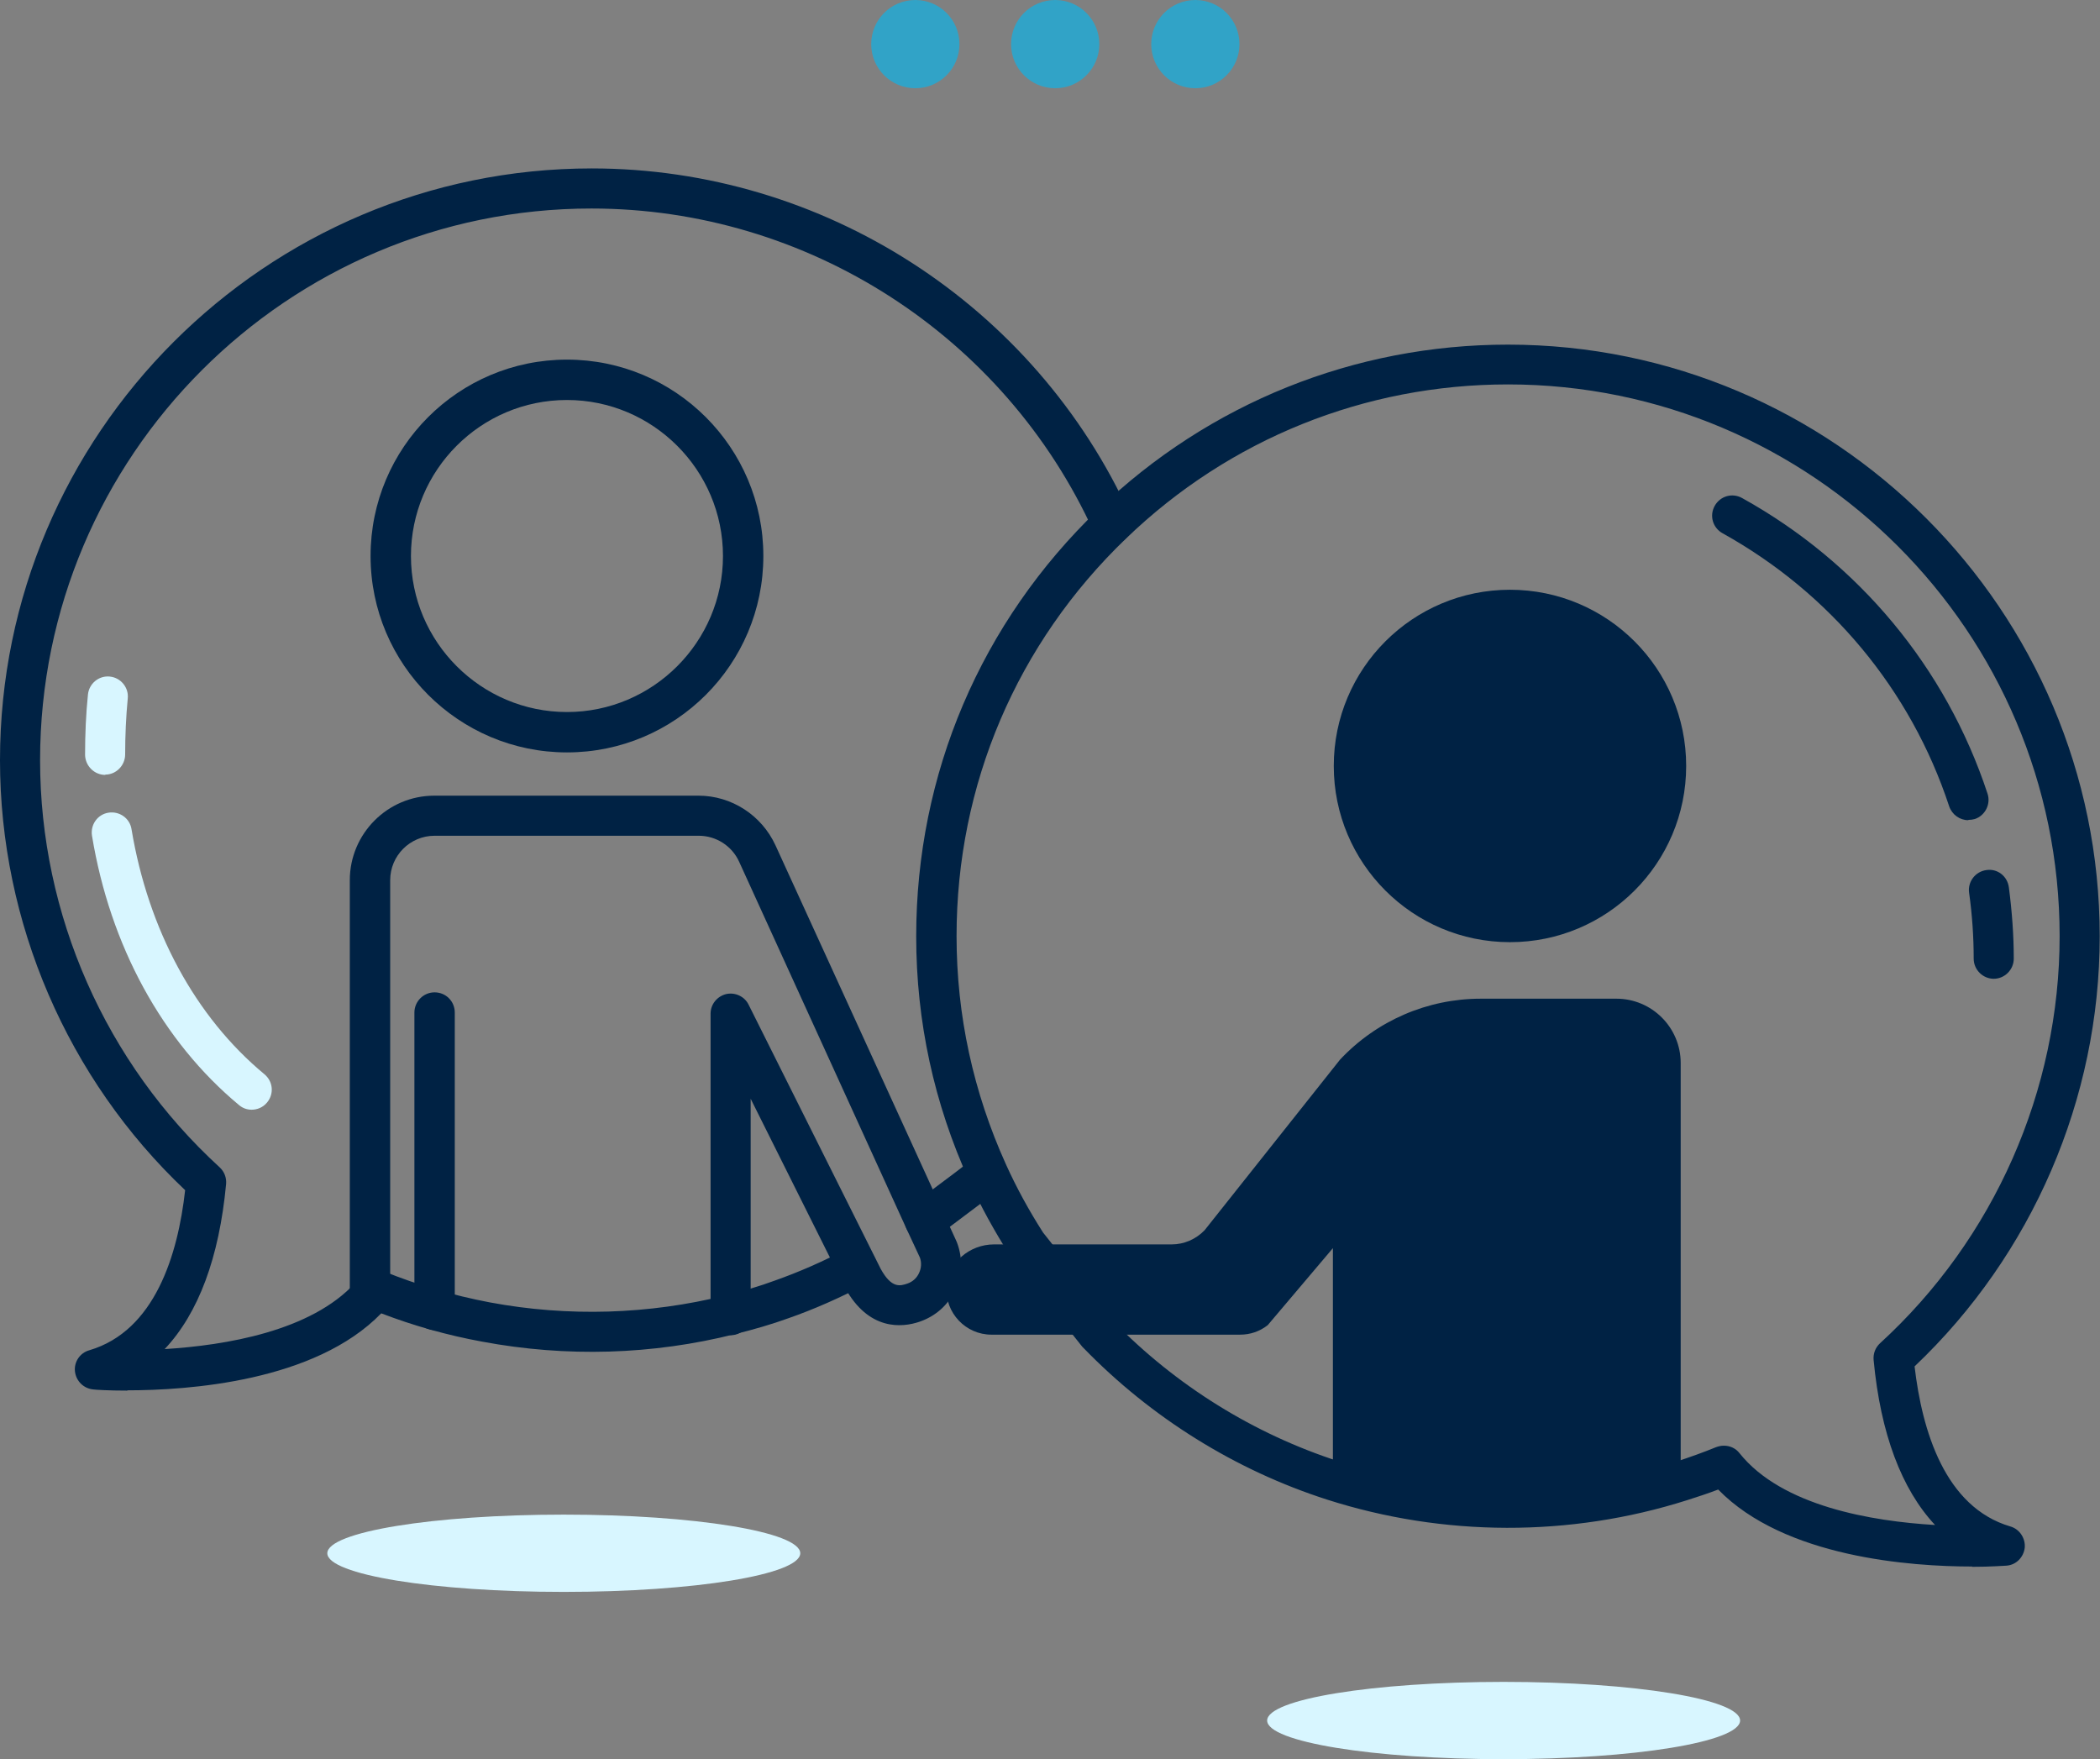
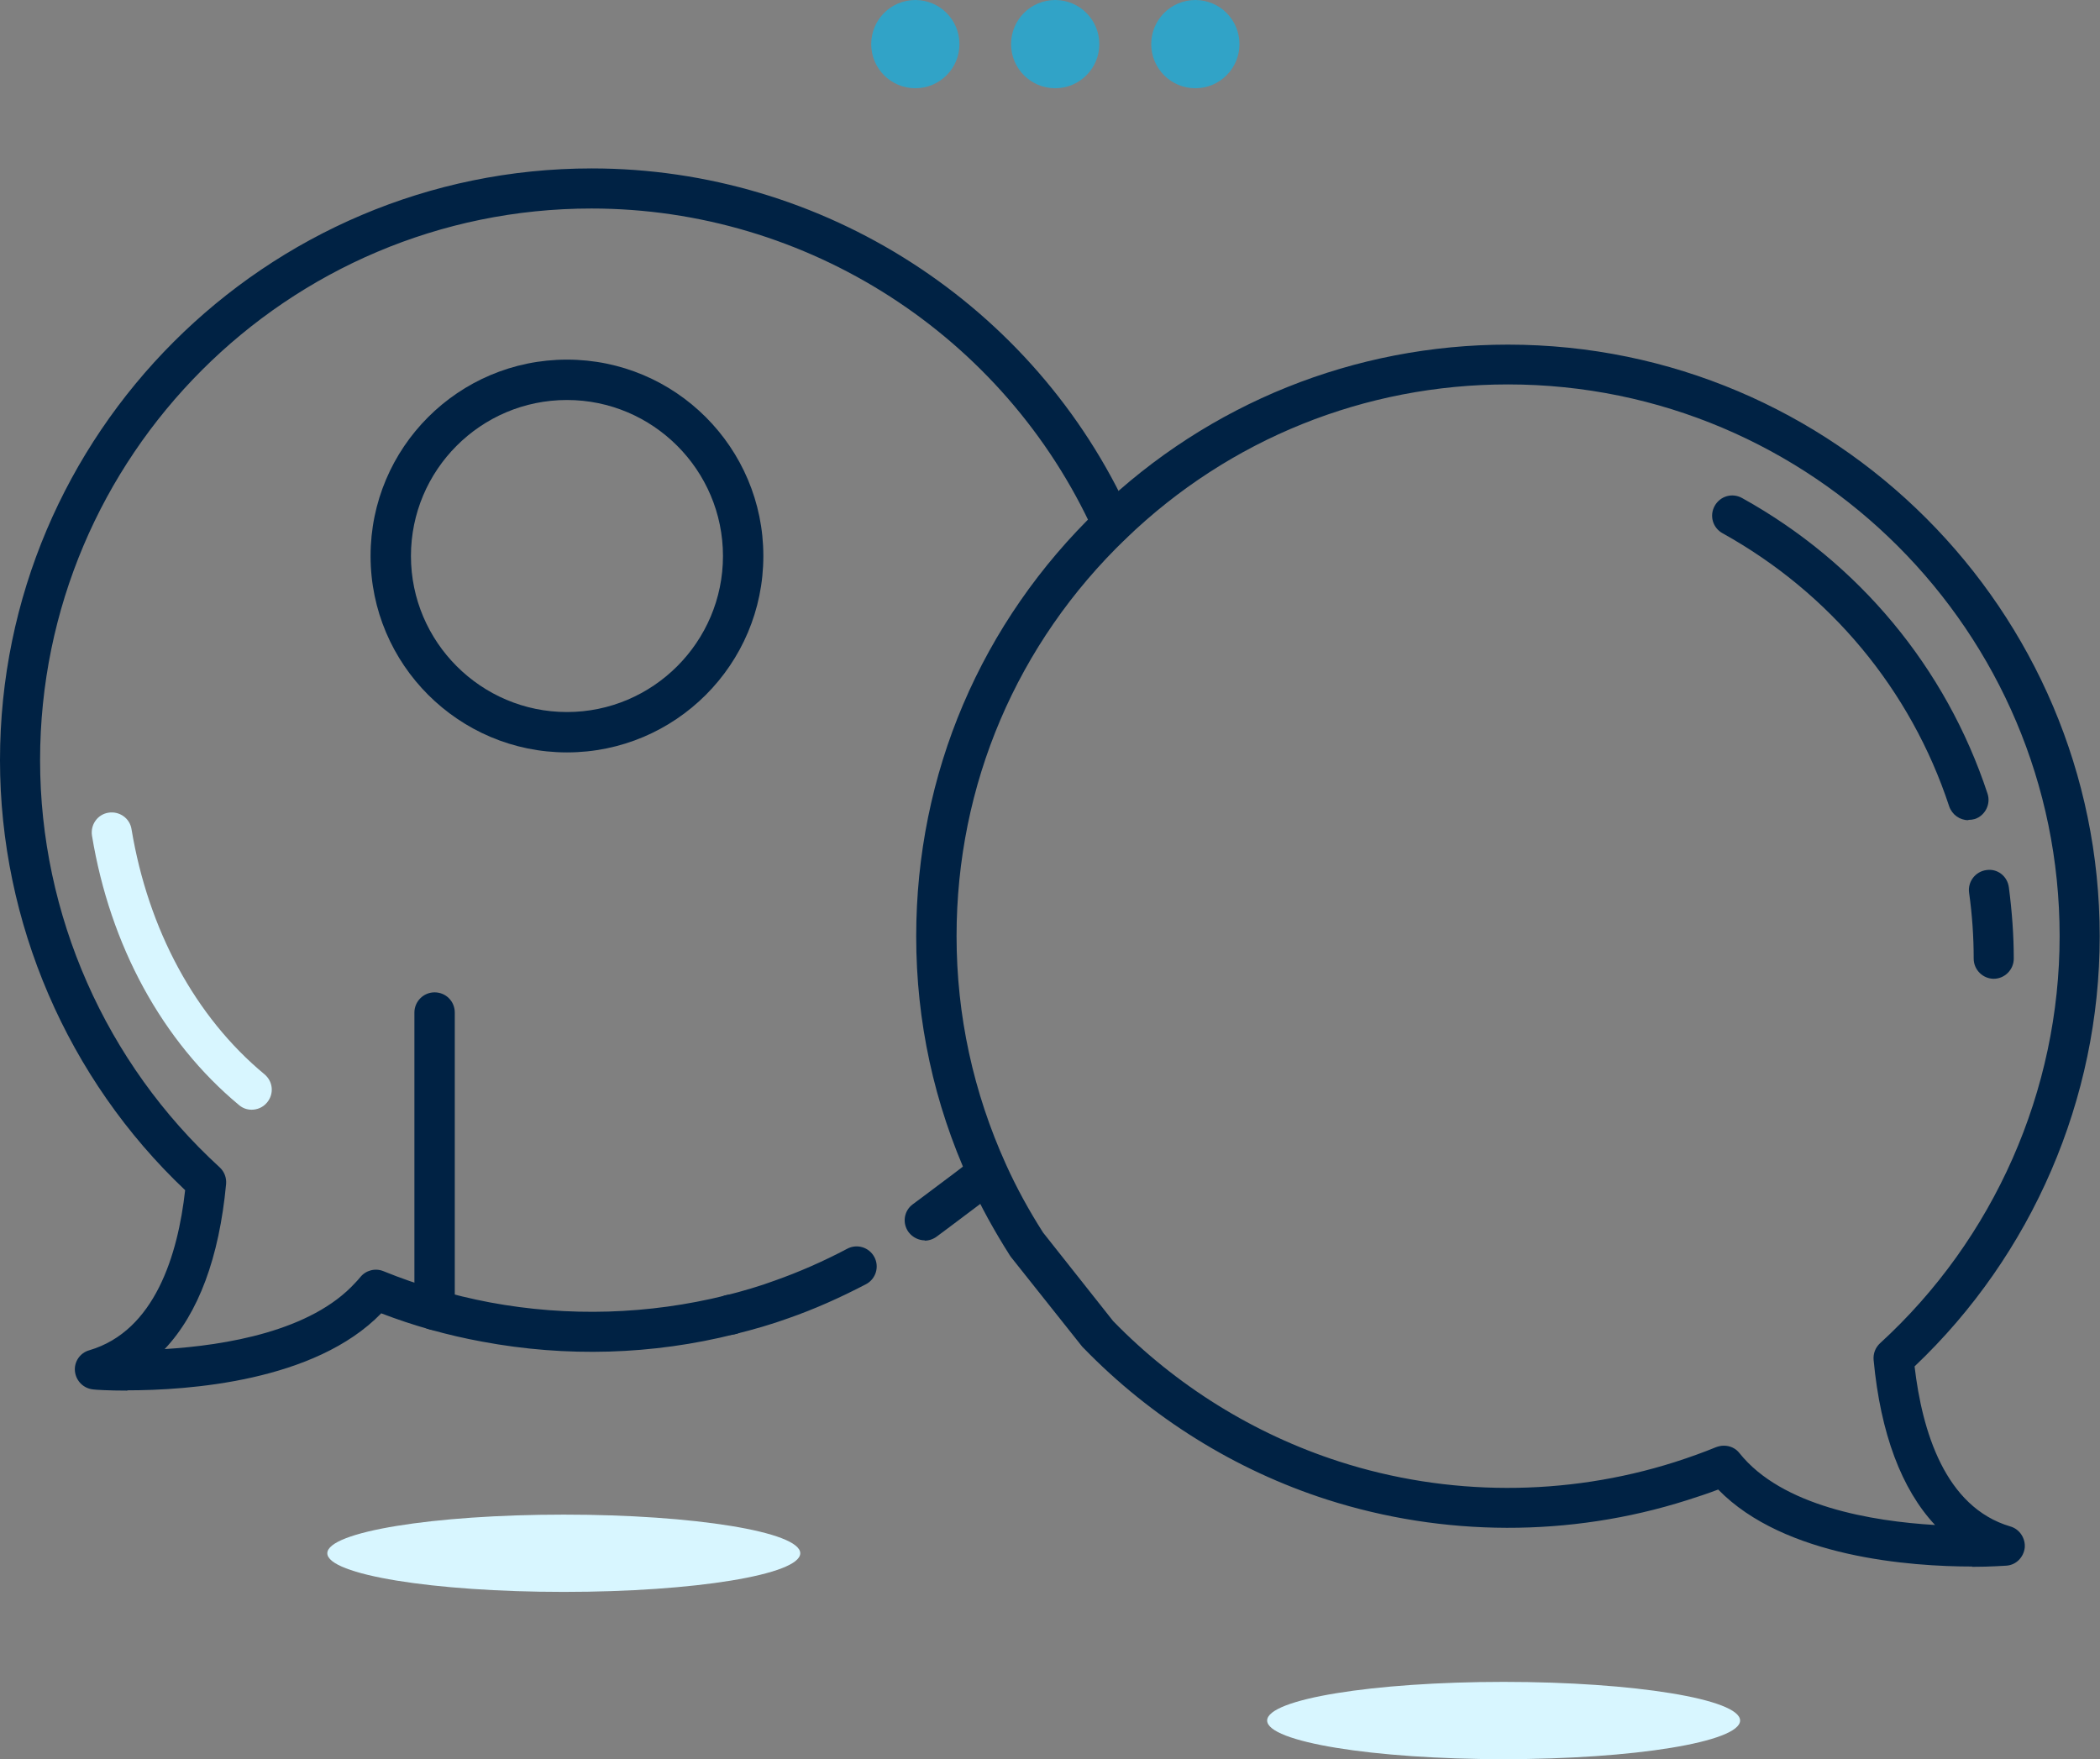
<svg xmlns="http://www.w3.org/2000/svg" id="Calque_2" data-name="Calque 2" viewBox="0 0 72.82 61">
  <rect x="0" y="0" width="72.82" height="61" fill="#808080" stroke="none" />
  <defs>
    <style>
      .cls-1 {
        fill: #024;
      }

      .cls-2 {
        fill: #d8f6ff;
      }

      .cls-3 {
        fill: #31a3c7;
      }
    </style>
  </defs>
  <g id="Calque_2-2" data-name="Calque 2">
    <g>
      <g>
        <circle class="cls-3" cx="31.74" cy="1.53" r="1.53" />
        <circle class="cls-3" cx="36.59" cy="1.53" r="1.53" />
        <circle class="cls-3" cx="41.45" cy="1.53" r="1.53" />
      </g>
      <g>
        <g>
          <g>
            <g>
              <path class="cls-1" d="m32.07,43.01c-.21,0-.42-.1-.56-.28-.23-.31-.17-.74.14-.97l.39-.29c.63-.47,1.58-1.18,1.72-1.31.28-.26.72-.25.98.03.26.28.26.71-.02.98-.18.17-.82.65-1.85,1.42l-.39.29c-.12.09-.27.14-.42.14Z" />
              <path class="cls-1" d="m4.42,48.22c-.67,0-1.11-.03-1.18-.04-.34-.03-.6-.29-.64-.62s.17-.65.5-.74c2.27-.67,3.07-3.31,3.32-5.55C2.34,37.41,0,31.99,0,26.36,0,15.05,9.21,5.84,20.52,5.84c8.02,0,15.36,4.72,18.68,12.04.16.35,0,.76-.35.92-.35.16-.76,0-.92-.35-3.1-6.82-9.94-11.22-17.42-11.22C9.97,7.23,1.39,15.81,1.39,26.36c0,5.36,2.27,10.5,6.23,14.12.16.15.24.36.22.58-.24,2.55-.96,4.48-2.13,5.72,2.11-.13,5.08-.62,6.61-2.3,0,0,0,0,0,0,.06-.06.12-.13.17-.19.19-.24.52-.33.81-.21,1.18.48,2.42.84,3.68,1.08,2.73.51,5.52.42,8.18-.24.6-.15,1.18-.32,1.72-.52.82-.29,1.67-.66,2.5-1.1.34-.18.76-.05.94.29.18.34.05.76-.29.94-.9.47-1.8.87-2.69,1.18-.58.21-1.2.39-1.85.55-2.86.72-5.85.81-8.78.26-1.2-.22-2.37-.55-3.49-.98-2.3,2.37-6.7,2.67-8.81,2.67Z" />
              <path class="cls-1" d="m25.34,46.29c-.38,0-.7-.31-.7-.7s.31-.7.7-.7.7.31.7.69h0c0,.39-.31.7-.7.7Z" />
-               <path class="cls-1" d="m25.34,46.29c-.38,0-.7-.31-.7-.7v-10.44c0-.32.22-.6.54-.68.31-.07.64.08.78.37l4.58,9.16c.38.69.68.59.92.51.18-.06.33-.19.41-.37.08-.17.09-.36.03-.53l-.47-1.01-5.8-12.72c-.25-.55-.8-.9-1.4-.9h-9.16c-.85,0-1.54.69-1.54,1.54v14.43c0,.38-.31.7-.7.7s-.7-.31-.7-.7v-14.43c0-1.61,1.31-2.93,2.93-2.93h9.16c1.15,0,2.19.68,2.67,1.72l6.28,13.74s.01.03.02.05c.2.54.18,1.12-.07,1.64-.25.52-.68.9-1.23,1.09-.61.21-1.77.32-2.59-1.18l-3.27-6.55v7.5c0,.38-.31.7-.7.7Z" />
            </g>
            <path class="cls-1" d="m15.07,46.12c-.38,0-.7-.31-.7-.7v-10.31c0-.38.31-.7.7-.7s.7.31.7.7v10.31c0,.38-.31.7-.7.7Z" />
          </g>
          <path class="cls-1" d="m68.39,54.32c-2.12,0-6.51-.31-8.81-2.67-.34.13-.7.25-1.08.37-4.06,1.29-8.45,1.27-12.48-.02-3.18-1.02-6.1-2.84-8.44-5.25-.02-.02-.03-.03-.05-.05l-2.48-3.12s-.03-.04-.04-.06c-.52-.82-1-1.68-1.4-2.57-1.22-2.68-1.84-5.53-1.84-8.48,0-5.63,2.24-10.89,6.31-14.8,3.84-3.69,8.89-5.72,14.21-5.72,11.31,0,20.52,9.21,20.52,20.52,0,5.63-2.34,11.04-6.42,14.91.26,2.23,1.05,4.88,3.32,5.55.32.09.53.41.5.74-.04.33-.3.6-.64.62-.07,0-.51.04-1.19.04Zm-8.61-4.19c.21,0,.41.09.54.26,1.47,1.84,4.59,2.36,6.78,2.49-1.16-1.24-1.89-3.17-2.13-5.72-.02-.22.06-.43.22-.58,3.96-3.62,6.23-8.77,6.23-14.12,0-10.55-8.58-19.13-19.13-19.13-4.96,0-9.66,1.89-13.24,5.34-3.79,3.64-5.88,8.54-5.88,13.79,0,2.75.58,5.41,1.71,7.91h0c.37.82.81,1.62,1.29,2.37l2.43,3.07c2.18,2.24,4.89,3.92,7.84,4.87,3.75,1.21,7.85,1.22,11.63.02.53-.17,1-.34,1.44-.52.09-.03.17-.05.26-.05Z" />
          <path class="cls-1" d="m19.66,26.09c-3.75,0-6.81-3.05-6.81-6.81s3.05-6.81,6.81-6.81,6.81,3.05,6.81,6.81-3.05,6.81-6.81,6.81Zm0-12.22c-2.99,0-5.41,2.43-5.41,5.41s2.43,5.41,5.41,5.41,5.41-2.43,5.41-5.41-2.43-5.41-5.41-5.41Z" />
        </g>
        <ellipse class="cls-2" cx="19.55" cy="53.86" rx="8.2" ry="1.34" />
        <ellipse class="cls-2" cx="52.14" cy="59.66" rx="8.2" ry="1.34" />
        <g>
          <path class="cls-1" d="m69.14,33.94c-.38,0-.7-.31-.7-.7,0-.74-.05-1.51-.16-2.29-.05-.38.22-.73.6-.78.38-.06.73.21.78.6.11.84.17,1.67.17,2.47,0,.38-.31.7-.7.7Z" />
          <path class="cls-1" d="m68.25,28.44c-.29,0-.56-.19-.66-.48-1.33-4.04-4.13-7.4-7.86-9.47-.34-.19-.46-.61-.27-.95.19-.34.61-.46.95-.27,4.04,2.24,7.07,5.88,8.51,10.25.12.36-.08.76-.44.88-.07.02-.15.03-.22.03Z" />
        </g>
        <g>
-           <path class="cls-2" d="m3.65,26.87c-.38,0-.69-.31-.7-.69,0-.72.03-1.42.1-2.1.04-.38.38-.66.76-.62.38.04.66.38.62.76-.06.63-.09,1.28-.09,1.94,0,.38-.31.7-.69.7h0Z" />
          <path class="cls-2" d="m8.73,38.48c-.16,0-.31-.05-.44-.16-2.66-2.21-4.47-5.52-5.1-9.34-.06-.38.19-.74.57-.8.38-.06.74.19.8.57.58,3.49,2.21,6.51,4.61,8.5.3.25.34.68.09.98-.14.17-.34.25-.54.25Z" />
        </g>
        <g>
-           <circle class="cls-1" cx="52.36" cy="26.56" r="6.11" />
-           <path class="cls-1" d="m46.22,43.27v8.07c1.91.61,3.95.95,6.07.95s4.1-.33,5.99-.93h0s0-14.5,0-14.5c0-1.23-1-2.23-2.23-2.23h-4.7c-1.85,0-3.61.76-4.88,2.11l-4.7,5.92c-.3.31-.71.49-1.14.49h-6.16c-.85,0-1.6.63-1.65,1.48-.05.9.67,1.65,1.56,1.65h8.62c.35,0,.68-.11.96-.33l2.26-2.67,4.69-3.51" />
-         </g>
+           </g>
      </g>
    </g>
  </g>
</svg>